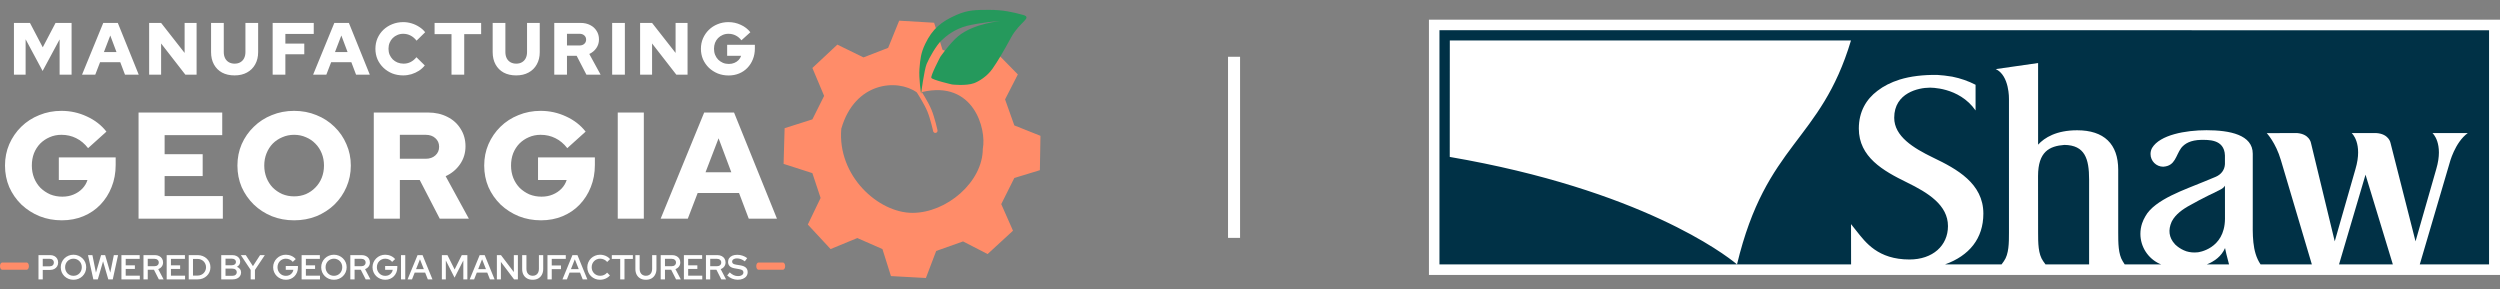
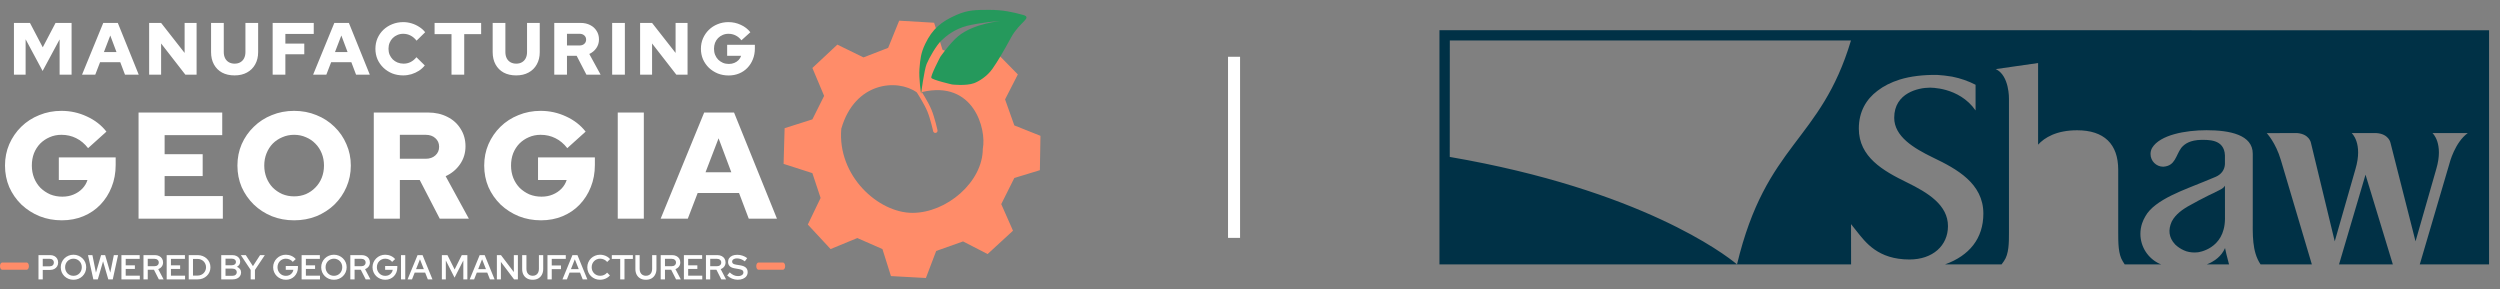
<svg xmlns="http://www.w3.org/2000/svg" width="1038" height="120" viewBox="0 0 1038 120" fill="none">
  <rect x="0" y="0" width="1038" height="120" fill="#808080" stroke="none" />
-   <path d="M593.297 114.156H1038V8.172H593.297V114.156Z" fill="white" />
  <path d="M923.811 90.923L923.799 77.093C923.388 77.773 922.823 78.224 922.17 78.583C919.941 79.801 917.169 81.052 917.169 81.052C914.218 82.51 911.688 83.853 909.542 85.078C906.187 86.852 903.302 89.017 901.832 91.761C901.832 91.761 901.712 92.011 901.639 92.131C900.212 95.408 900.436 98.559 903.012 101.378C903.012 101.378 904.765 103.322 907.817 104.351C909.178 104.759 910.763 104.965 912.575 104.749C912.575 104.749 923.666 103.515 923.811 90.923Z" fill="#013146" />
  <path d="M916.282 109.777H925.496C924.604 106.59 924.01 103.863 923.837 102.987C922.344 106.493 919.319 108.544 916.282 109.777Z" fill="#013146" />
  <path d="M971.166 109.78L993.509 109.785L982.166 72.528L971.166 109.78Z" fill="#013146" />
-   <path d="M857.136 60.167C850.922 60.643 846.195 62.934 846.195 73.128L846.221 96.583C846.221 100.756 846.221 105.503 848.32 108.426L849.291 109.781H867.397V74.52C867.397 65.897 865.637 60.271 857.136 60.167Z" fill="#013146" />
  <path d="M597.664 12.544V109.78H721.206C721.206 109.78 720.87 109.495 720.722 109.377C716.337 105.77 681.328 78.812 601.937 65.154C601.937 60.217 601.963 16.806 601.963 16.806H768.528C755.864 59.116 733.358 59.146 721.206 109.78H768.571L768.543 93.055L770.803 95.891C774.579 100.653 779.729 107.739 792.815 107.739C802.5 107.739 808.796 101.958 808.796 93.878C808.796 85.115 800.5 80.009 791.687 75.708C781.91 70.931 771.784 65.208 771.784 53.383C771.784 46.383 774.839 41.226 779.507 37.713C782.05 35.74 785.148 34.184 788.738 33.037C793.213 31.669 798.454 31.022 804.363 31.108C806.18 31.205 808.32 31.452 810.572 31.827C814.076 32.528 817.342 33.689 820.257 35.198V45.859C813.339 35.952 801.127 36.408 801.127 36.408C796.752 36.408 786.476 38.459 786.476 48.891C786.476 56.583 794.359 61.457 802.727 65.488C812.448 70.151 823.491 76.152 823.491 88.683C823.491 99.063 817.628 106.159 807.573 109.78H831.051L832.026 108.425C834.123 105.502 834.123 100.755 834.123 96.582V41.135C834.123 41.135 834.393 31.399 828.653 28.69L846.216 26.168V60.064C848.871 57.156 853.779 54.089 862.432 54.089C873.584 54.089 879.483 59.763 879.483 70.49V96.582C879.483 100.77 879.483 105.54 881.363 108.491L882.176 109.78H897.342C897.077 109.686 896.786 109.579 896.537 109.459C891.912 107.28 888.694 102.551 888.694 97.096C888.694 95.595 888.938 94.13 889.389 92.76C889.733 91.738 890.195 90.749 890.755 89.809C894.623 82.748 907.569 78.598 915.157 75.4C916.872 74.727 918.709 73.953 919.994 73.4V73.397C922.164 72.47 923.675 70.62 923.793 68.136V64.558C923.563 57.559 916.505 58.12 913.922 58.071C909.458 58.183 907.126 59.597 905.641 61.422C903.322 64.64 903.179 68.819 898.351 69.198C898.29 69.216 898.236 69.219 898.18 69.219C895.273 69.219 892.903 66.864 892.903 63.949C892.903 63.022 893.13 62.153 893.558 61.404C896.812 56 907.381 54.066 916.154 54.066C925.864 54.066 935.345 55.987 935.345 63.817V90.336C935.345 97.183 934.948 104.424 938.591 109.78H959.88L947.03 66.5C944.887 59.2 941.147 55.268 941.147 55.268C941.147 55.268 953.39 55.238 953.836 55.256C958.85 55.691 959.485 59.243 959.485 59.243L969.384 100.202L977.976 70.248C981.212 59.394 976.406 55.243 976.406 55.243H986.529C991.862 55.538 992.522 59.279 992.522 59.279L1002.93 100.202L1011.52 70.248C1014.74 59.394 1009.95 55.243 1009.95 55.243H1024.63C1019.2 59.174 1017.05 67.771 1017.05 67.771L1004.69 109.785H1033.45V12.556L597.669 12.544" fill="#003146" />
  <path d="M512.377 23.57L512.377 98.762" stroke="white" stroke-width="5" />
  <path d="M25.682 91.474C22.367 91.474 19.282 90.907 16.429 89.774C13.575 88.599 11.057 86.984 8.875 84.927C6.735 82.829 5.057 80.416 3.84 77.689C2.665 74.919 2.077 71.94 2.077 68.75C2.077 65.561 2.665 62.603 3.84 59.875C5.057 57.105 6.714 54.693 8.812 52.636C10.953 50.538 13.449 48.923 16.303 47.79C19.156 46.615 22.22 46.027 25.493 46.027C29.228 46.027 32.753 46.803 36.068 48.356C39.383 49.867 42.09 51.965 44.188 54.651L36.571 61.512C35.145 59.665 33.487 58.281 31.599 57.357C29.752 56.434 27.717 55.972 25.493 55.972C23.73 55.972 22.094 56.308 20.583 56.98C19.114 57.609 17.814 58.49 16.68 59.623C15.589 60.756 14.729 62.099 14.1 63.652C13.512 65.204 13.219 66.904 13.219 68.75C13.219 70.597 13.533 72.317 14.163 73.912C14.792 75.465 15.673 76.828 16.806 78.003C17.981 79.136 19.324 80.039 20.835 80.71C22.388 81.339 24.066 81.654 25.87 81.654C27.591 81.654 29.144 81.36 30.529 80.773C31.955 80.185 33.172 79.367 34.179 78.318C35.187 77.269 35.9 76.073 36.319 74.73H24.423V65.351H48.027V68.499C48.027 71.814 47.461 74.877 46.328 77.689C45.237 80.458 43.684 82.892 41.67 84.99C39.697 87.046 37.348 88.641 34.62 89.774C31.892 90.907 28.913 91.474 25.682 91.474ZM57.526 90.781V46.719H92.272V56.098H68.352V64.029H84.152V73.094H68.352V81.402H92.523V90.781H57.526ZM122.119 91.474C118.804 91.474 115.72 90.907 112.866 89.774C110.013 88.599 107.516 86.984 105.376 84.927C103.236 82.829 101.557 80.416 100.34 77.689C99.165 74.919 98.578 71.94 98.578 68.75C98.578 65.561 99.165 62.603 100.34 59.875C101.557 57.105 103.236 54.693 105.376 52.636C107.516 50.538 110.013 48.923 112.866 47.79C115.72 46.615 118.804 46.027 122.119 46.027C125.435 46.027 128.519 46.615 131.372 47.79C134.226 48.923 136.723 50.538 138.863 52.636C141.003 54.693 142.661 57.105 143.836 59.875C145.052 62.603 145.661 65.561 145.661 68.75C145.661 71.94 145.052 74.919 143.836 77.689C142.661 80.416 141.003 82.829 138.863 84.927C136.723 86.984 134.226 88.599 131.372 89.774C128.519 90.907 125.435 91.474 122.119 91.474ZM122.119 81.528C123.882 81.528 125.518 81.214 127.029 80.584C128.54 79.913 129.841 79.01 130.932 77.877C132.065 76.744 132.946 75.402 133.575 73.849C134.205 72.254 134.52 70.555 134.52 68.75C134.52 66.904 134.205 65.204 133.575 63.652C132.946 62.099 132.065 60.756 130.932 59.623C129.841 58.49 128.54 57.609 127.029 56.98C125.518 56.308 123.882 55.972 122.119 55.972C120.357 55.972 118.72 56.308 117.21 56.98C115.699 57.609 114.377 58.49 113.244 59.623C112.153 60.756 111.293 62.099 110.663 63.652C110.034 65.204 109.719 66.904 109.719 68.75C109.719 70.555 110.034 72.254 110.663 73.849C111.293 75.402 112.153 76.744 113.244 77.877C114.377 79.01 115.699 79.913 117.21 80.584C118.72 81.214 120.357 81.528 122.119 81.528ZM155.194 90.781V46.719H177.729C180.75 46.719 183.436 47.328 185.786 48.545C188.136 49.72 189.961 51.377 191.262 53.518C192.605 55.616 193.276 58.029 193.276 60.756C193.276 63.526 192.521 66.002 191.01 68.184C189.499 70.366 187.506 72.023 185.03 73.156L194.661 90.781H182.575L174.267 74.73H166.021V90.781H155.194ZM166.021 65.918H176.722C178.4 65.918 179.743 65.456 180.75 64.533C181.799 63.61 182.324 62.414 182.324 60.945C182.324 59.476 181.799 58.281 180.75 57.357C179.743 56.434 178.4 55.972 176.722 55.972H166.021V65.918ZM224.646 91.474C221.33 91.474 218.246 90.907 215.393 89.774C212.539 88.599 210.021 86.984 207.839 84.927C205.699 82.829 204.02 80.416 202.804 77.689C201.629 74.919 201.041 71.94 201.041 68.75C201.041 65.561 201.629 62.603 202.804 59.875C204.02 57.105 205.678 54.693 207.776 52.636C209.916 50.538 212.413 48.923 215.267 47.79C218.12 46.615 221.184 46.027 224.457 46.027C228.192 46.027 231.716 46.803 235.032 48.356C238.347 49.867 241.053 51.965 243.152 54.651L235.535 61.512C234.108 59.665 232.451 58.281 230.562 57.357C228.716 56.434 226.681 55.972 224.457 55.972C222.694 55.972 221.058 56.308 219.547 56.98C218.078 57.609 216.777 58.49 215.644 59.623C214.553 60.756 213.693 62.099 213.064 63.652C212.476 65.204 212.182 66.904 212.182 68.75C212.182 70.597 212.497 72.317 213.127 73.912C213.756 75.465 214.637 76.828 215.77 78.003C216.945 79.136 218.288 80.039 219.799 80.71C221.351 81.339 223.03 81.654 224.834 81.654C226.555 81.654 228.108 81.36 229.492 80.773C230.919 80.185 232.136 79.367 233.143 78.318C234.15 77.269 234.864 76.073 235.283 74.73H223.387V65.351H246.991V68.499C246.991 71.814 246.425 74.877 245.292 77.689C244.201 80.458 242.648 82.892 240.634 84.99C238.661 87.046 236.311 88.641 233.584 89.774C230.856 90.907 227.877 91.474 224.646 91.474ZM256.49 90.781V46.719H267.316V90.781H256.49ZM274.308 90.781L292.374 46.719H304.774L322.588 90.781H310.88L306.851 80.144H289.667L285.576 90.781H274.308ZM292.94 71.52H303.641L298.354 57.42L292.94 71.52Z" fill="white" />
  <path d="M5.787 31V9.52H12.445L17.754 19.646L23.063 9.52H29.722V31H24.751V16.363L17.693 29.466L10.635 16.301V31H5.787ZM34.063 31L42.87 9.52H48.915L57.599 31H51.892L49.928 25.814H41.551L39.556 31H34.063ZM43.146 21.61H48.363L45.785 14.736L43.146 21.61ZM61.924 31V9.52H66.895L76.653 21.978V9.52H81.624V31H76.96L66.895 18.05V31H61.924ZM97.391 31.307C95.407 31.307 93.678 30.918 92.205 30.141C90.753 29.343 89.628 28.218 88.83 26.765C88.032 25.313 87.633 23.605 87.633 21.641V9.52H92.911V21.641C92.911 22.602 93.095 23.451 93.463 24.188C93.832 24.904 94.353 25.456 95.028 25.845C95.724 26.233 96.522 26.428 97.422 26.428C98.343 26.428 99.13 26.233 99.785 25.845C100.46 25.456 100.982 24.904 101.35 24.188C101.718 23.451 101.902 22.602 101.902 21.641V9.52H107.18V21.641C107.18 23.584 106.771 25.282 105.953 26.735C105.155 28.187 104.019 29.312 102.547 30.11C101.094 30.908 99.376 31.307 97.391 31.307ZM113.207 31V9.52H130.268V14.092H118.485V18.112H126.34V22.531H118.485V31H113.207ZM130.006 31L138.813 9.52H144.858L153.542 31H147.835L145.871 25.814H137.494L135.499 31H130.006ZM139.089 21.61H144.306L141.728 14.736L139.089 21.61ZM167.409 31.307C165.772 31.307 164.248 31.031 162.837 30.478C161.446 29.905 160.229 29.118 159.185 28.116C158.142 27.113 157.324 25.947 156.73 24.617C156.158 23.267 155.871 21.815 155.871 20.26C155.871 18.685 156.158 17.232 156.73 15.902C157.324 14.552 158.142 13.376 159.185 12.374C160.249 11.371 161.476 10.594 162.868 10.041C164.279 9.469 165.793 9.182 167.409 9.182C168.596 9.182 169.762 9.356 170.907 9.704C172.053 10.052 173.106 10.543 174.068 11.177C175.05 11.791 175.868 12.527 176.523 13.386L172.963 16.884C172.206 15.923 171.357 15.207 170.416 14.736C169.496 14.266 168.493 14.031 167.409 14.031C166.55 14.031 165.742 14.194 164.985 14.522C164.248 14.829 163.604 15.258 163.052 15.81C162.499 16.363 162.07 17.017 161.763 17.774C161.456 18.531 161.303 19.36 161.303 20.26C161.303 21.14 161.456 21.958 161.763 22.715C162.09 23.451 162.53 24.106 163.082 24.679C163.655 25.231 164.32 25.661 165.077 25.968C165.854 26.274 166.693 26.428 167.593 26.428C168.637 26.428 169.598 26.203 170.478 25.753C171.378 25.303 172.186 24.638 172.902 23.758L176.369 27.164C175.715 28.003 174.907 28.739 173.945 29.374C172.984 29.987 171.94 30.468 170.815 30.816C169.69 31.143 168.555 31.307 167.409 31.307ZM187.465 31V14.184H180.438V9.52H199.77V14.184H192.743V31H187.465ZM214.316 31.307C212.331 31.307 210.603 30.918 209.13 30.141C207.677 29.343 206.552 28.218 205.754 26.765C204.957 25.313 204.558 23.605 204.558 21.641V9.52H209.836V21.641C209.836 22.602 210.02 23.451 210.388 24.188C210.756 24.904 211.278 25.456 211.953 25.845C212.648 26.233 213.446 26.428 214.346 26.428C215.267 26.428 216.055 26.233 216.709 25.845C217.384 25.456 217.906 24.904 218.274 24.188C218.642 23.451 218.827 22.602 218.827 21.641V9.52H224.105V21.641C224.105 23.584 223.695 25.282 222.877 26.735C222.079 28.187 220.944 29.312 219.471 30.11C218.019 30.908 216.3 31.307 214.316 31.307ZM230.131 31V9.52H241.117C242.59 9.52 243.899 9.816 245.045 10.41C246.19 10.982 247.08 11.791 247.714 12.834C248.369 13.857 248.696 15.033 248.696 16.363C248.696 17.713 248.328 18.92 247.592 19.984C246.855 21.047 245.883 21.856 244.676 22.408L249.371 31H243.48L239.429 23.175H235.409V31H230.131ZM235.409 18.879H240.626C241.444 18.879 242.099 18.654 242.59 18.204C243.101 17.754 243.357 17.171 243.357 16.455C243.357 15.739 243.101 15.156 242.59 14.706C242.099 14.256 241.444 14.031 240.626 14.031H235.409V18.879ZM254.169 31V9.52H259.447V31H254.169ZM265.771 31V9.52H270.742L280.501 21.978V9.52H285.472V31H280.808L270.742 18.05V31H265.771ZM302.527 31.337C300.911 31.337 299.408 31.061 298.017 30.509C296.625 29.936 295.398 29.149 294.334 28.146C293.291 27.123 292.473 25.947 291.879 24.617C291.307 23.267 291.02 21.815 291.02 20.26C291.02 18.705 291.307 17.263 291.879 15.933C292.473 14.583 293.281 13.407 294.304 12.404C295.347 11.381 296.564 10.594 297.955 10.041C299.346 9.469 300.84 9.182 302.435 9.182C304.256 9.182 305.974 9.561 307.591 10.318C309.207 11.054 310.526 12.077 311.549 13.386L307.836 16.731C307.141 15.831 306.332 15.156 305.412 14.706C304.512 14.256 303.52 14.031 302.435 14.031C301.576 14.031 300.778 14.194 300.042 14.522C299.326 14.829 298.692 15.258 298.139 15.81C297.607 16.363 297.188 17.017 296.881 17.774C296.595 18.531 296.452 19.36 296.452 20.26C296.452 21.16 296.605 21.999 296.912 22.776C297.219 23.533 297.648 24.198 298.201 24.771C298.774 25.323 299.428 25.763 300.165 26.09C300.922 26.397 301.74 26.55 302.619 26.55C303.458 26.55 304.215 26.407 304.89 26.121C305.586 25.834 306.179 25.436 306.67 24.924C307.161 24.413 307.509 23.83 307.713 23.175H301.914V18.603H313.421V20.137C313.421 21.753 313.145 23.247 312.592 24.617C312.061 25.968 311.304 27.154 310.322 28.177C309.36 29.179 308.215 29.957 306.885 30.509C305.555 31.061 304.103 31.337 302.527 31.337Z" fill="white" />
  <path d="M15.979 116V105.92H20.818C21.48 105.92 22.061 106.05 22.56 106.309C23.059 106.568 23.448 106.933 23.726 107.403C24.005 107.864 24.144 108.397 24.144 109.002C24.144 109.597 24.005 110.125 23.726 110.586C23.448 111.046 23.054 111.411 22.546 111.68C22.046 111.939 21.47 112.069 20.818 112.069H17.75V116H15.979ZM17.75 110.571H20.63C21.158 110.571 21.576 110.432 21.883 110.154C22.2 109.866 22.358 109.486 22.358 109.016C22.358 108.546 22.2 108.171 21.883 107.893C21.576 107.605 21.158 107.461 20.63 107.461H17.75V110.571ZM30.507 116.158C29.768 116.158 29.077 116.029 28.434 115.77C27.791 115.501 27.224 115.131 26.735 114.661C26.255 114.181 25.88 113.629 25.611 113.005C25.352 112.371 25.223 111.69 25.223 110.96C25.223 110.23 25.357 109.554 25.626 108.93C25.895 108.296 26.269 107.744 26.749 107.274C27.229 106.794 27.791 106.424 28.434 106.165C29.077 105.896 29.768 105.762 30.507 105.762C31.247 105.762 31.933 105.896 32.566 106.165C33.21 106.424 33.771 106.794 34.251 107.274C34.741 107.744 35.12 108.296 35.389 108.93C35.658 109.554 35.792 110.23 35.792 110.96C35.792 111.69 35.658 112.371 35.389 113.005C35.12 113.629 34.741 114.181 34.251 114.661C33.771 115.131 33.21 115.501 32.566 115.77C31.933 116.029 31.247 116.158 30.507 116.158ZM30.507 114.517C30.997 114.517 31.448 114.43 31.861 114.258C32.283 114.075 32.653 113.826 32.97 113.509C33.286 113.182 33.531 112.803 33.704 112.371C33.877 111.93 33.963 111.459 33.963 110.96C33.963 110.451 33.877 109.981 33.704 109.549C33.531 109.117 33.286 108.742 32.97 108.426C32.653 108.099 32.283 107.85 31.861 107.677C31.448 107.494 30.997 107.403 30.507 107.403C30.018 107.403 29.562 107.494 29.139 107.677C28.717 107.85 28.347 108.099 28.03 108.426C27.723 108.742 27.479 109.117 27.296 109.549C27.123 109.981 27.037 110.451 27.037 110.96C27.037 111.459 27.123 111.93 27.296 112.371C27.479 112.803 27.723 113.182 28.03 113.509C28.347 113.826 28.717 114.075 29.139 114.258C29.562 114.43 30.018 114.517 30.507 114.517ZM38.757 116L36.539 105.92H38.368L39.837 113.206L41.968 105.92H43.653L45.784 113.192L47.267 105.92H49.024L46.821 116H44.964L42.789 108.498L40.615 116H38.757ZM50.418 116V105.92H57.993V107.475H52.19V110.154H56.005V111.666H52.19V114.445H58.05V116H50.418ZM59.573 116V105.92H64.296C64.978 105.92 65.573 106.05 66.082 106.309C66.6 106.558 66.999 106.914 67.277 107.374C67.565 107.835 67.709 108.368 67.709 108.973C67.709 109.616 67.527 110.182 67.162 110.672C66.797 111.162 66.307 111.517 65.693 111.738L67.925 116H65.952L63.922 111.997H61.344V116H59.573ZM61.344 110.528H64.152C64.69 110.528 65.117 110.389 65.434 110.11C65.76 109.832 65.923 109.458 65.923 108.987C65.923 108.536 65.76 108.171 65.434 107.893C65.117 107.605 64.69 107.461 64.152 107.461H61.344V110.528ZM69.206 116V105.92H76.78V107.475H70.977V110.154H74.793V111.666H70.977V114.445H76.838V116H69.206ZM80.132 114.416H82.061C82.551 114.416 83.007 114.33 83.429 114.157C83.852 113.984 84.221 113.739 84.538 113.422C84.855 113.106 85.1 112.741 85.272 112.328C85.455 111.915 85.546 111.464 85.546 110.974C85.546 110.485 85.455 110.029 85.272 109.606C85.1 109.184 84.855 108.819 84.538 108.512C84.221 108.195 83.852 107.95 83.429 107.778C83.007 107.595 82.551 107.504 82.061 107.504H80.132V114.416ZM78.36 116V105.92H82.061C82.82 105.92 83.52 106.05 84.164 106.309C84.807 106.558 85.368 106.914 85.848 107.374C86.328 107.826 86.703 108.358 86.972 108.973C87.24 109.587 87.375 110.254 87.375 110.974C87.375 111.694 87.24 112.362 86.972 112.976C86.703 113.581 86.328 114.109 85.848 114.56C85.368 115.011 84.807 115.366 84.164 115.626C83.52 115.875 82.82 116 82.061 116H78.36ZM91.86 116V105.92H96.396C97.068 105.92 97.649 106.035 98.139 106.266C98.638 106.486 99.027 106.803 99.305 107.216C99.584 107.619 99.723 108.09 99.723 108.627C99.723 109.098 99.603 109.52 99.363 109.894C99.123 110.259 98.796 110.557 98.384 110.787C98.912 110.998 99.329 111.306 99.636 111.709C99.944 112.112 100.097 112.578 100.097 113.106C100.097 113.682 99.948 114.19 99.651 114.632C99.363 115.064 98.955 115.4 98.427 115.64C97.908 115.88 97.299 116 96.598 116H91.86ZM93.632 110.125H96.281C96.79 110.125 97.193 110.005 97.491 109.765C97.798 109.515 97.952 109.184 97.952 108.771C97.952 108.349 97.798 108.018 97.491 107.778C97.193 107.528 96.79 107.403 96.281 107.403H93.632V110.125ZM93.632 114.517H96.468C97.025 114.517 97.467 114.382 97.793 114.114C98.129 113.835 98.297 113.47 98.297 113.019C98.297 112.568 98.129 112.208 97.793 111.939C97.467 111.67 97.025 111.536 96.468 111.536H93.632V114.517ZM104.082 116V112.069L99.993 105.92H102.052L105.018 110.499L107.985 105.92H109.958L105.854 112.083V116H104.082ZM118.708 116.158C117.968 116.158 117.277 116.024 116.634 115.755C115.991 115.486 115.424 115.117 114.935 114.646C114.455 114.166 114.08 113.614 113.812 112.99C113.543 112.357 113.408 111.68 113.408 110.96C113.408 110.24 113.543 109.568 113.812 108.944C114.08 108.31 114.455 107.758 114.935 107.288C115.415 106.808 115.972 106.434 116.605 106.165C117.248 105.896 117.94 105.762 118.679 105.762C119.495 105.762 120.263 105.92 120.983 106.237C121.712 106.554 122.317 107 122.797 107.576L121.559 108.728C121.204 108.296 120.776 107.97 120.277 107.749C119.778 107.518 119.245 107.403 118.679 107.403C118.189 107.403 117.733 107.494 117.311 107.677C116.898 107.85 116.533 108.099 116.216 108.426C115.9 108.742 115.655 109.117 115.482 109.549C115.309 109.981 115.223 110.451 115.223 110.96C115.223 111.469 115.309 111.939 115.482 112.371C115.664 112.803 115.914 113.182 116.231 113.509C116.548 113.835 116.917 114.09 117.34 114.272C117.762 114.445 118.223 114.531 118.722 114.531C119.26 114.531 119.749 114.426 120.191 114.214C120.632 113.994 120.992 113.691 121.271 113.307C121.559 112.923 121.741 112.491 121.818 112.011H118.65V110.456H123.704V111.046C123.704 111.776 123.58 112.453 123.33 113.077C123.08 113.691 122.73 114.234 122.279 114.704C121.828 115.165 121.295 115.525 120.68 115.784C120.076 116.034 119.418 116.158 118.708 116.158ZM125.231 116V105.92H132.805V107.475H127.002V110.154H130.818V111.666H127.002V114.445H132.863V116H125.231ZM138.648 116.158C137.909 116.158 137.218 116.029 136.574 115.77C135.931 115.501 135.365 115.131 134.875 114.661C134.395 114.181 134.021 113.629 133.752 113.005C133.493 112.371 133.363 111.69 133.363 110.96C133.363 110.23 133.498 109.554 133.766 108.93C134.035 108.296 134.41 107.744 134.89 107.274C135.37 106.794 135.931 106.424 136.574 106.165C137.218 105.896 137.909 105.762 138.648 105.762C139.387 105.762 140.074 105.896 140.707 106.165C141.35 106.424 141.912 106.794 142.392 107.274C142.882 107.744 143.261 108.296 143.53 108.93C143.798 109.554 143.933 110.23 143.933 110.96C143.933 111.69 143.798 112.371 143.53 113.005C143.261 113.629 142.882 114.181 142.392 114.661C141.912 115.131 141.35 115.501 140.707 115.77C140.074 116.029 139.387 116.158 138.648 116.158ZM138.648 114.517C139.138 114.517 139.589 114.43 140.002 114.258C140.424 114.075 140.794 113.826 141.11 113.509C141.427 113.182 141.672 112.803 141.845 112.371C142.018 111.93 142.104 111.459 142.104 110.96C142.104 110.451 142.018 109.981 141.845 109.549C141.672 109.117 141.427 108.742 141.11 108.426C140.794 108.099 140.424 107.85 140.002 107.677C139.589 107.494 139.138 107.403 138.648 107.403C138.158 107.403 137.702 107.494 137.28 107.677C136.858 107.85 136.488 108.099 136.171 108.426C135.864 108.742 135.619 109.117 135.437 109.549C135.264 109.981 135.178 110.451 135.178 110.96C135.178 111.459 135.264 111.93 135.437 112.371C135.619 112.803 135.864 113.182 136.171 113.509C136.488 113.826 136.858 114.075 137.28 114.258C137.702 114.43 138.158 114.517 138.648 114.517ZM145.453 116V105.92H150.176C150.857 105.92 151.453 106.05 151.961 106.309C152.48 106.558 152.878 106.914 153.157 107.374C153.445 107.835 153.589 108.368 153.589 108.973C153.589 109.616 153.406 110.182 153.041 110.672C152.677 111.162 152.187 111.517 151.573 111.738L153.805 116H151.832L149.801 111.997H147.224V116H145.453ZM147.224 110.528H150.032C150.569 110.528 150.997 110.389 151.313 110.11C151.64 109.832 151.803 109.458 151.803 108.987C151.803 108.536 151.64 108.171 151.313 107.893C150.997 107.605 150.569 107.461 150.032 107.461H147.224V110.528ZM159.967 116.158C159.228 116.158 158.537 116.024 157.893 115.755C157.25 115.486 156.684 115.117 156.194 114.646C155.714 114.166 155.34 113.614 155.071 112.99C154.802 112.357 154.668 111.68 154.668 110.96C154.668 110.24 154.802 109.568 155.071 108.944C155.34 108.31 155.714 107.758 156.194 107.288C156.674 106.808 157.231 106.434 157.865 106.165C158.508 105.896 159.199 105.762 159.938 105.762C160.754 105.762 161.522 105.92 162.242 106.237C162.972 106.554 163.577 107 164.057 107.576L162.818 108.728C162.463 108.296 162.036 107.97 161.537 107.749C161.037 107.518 160.505 107.403 159.938 107.403C159.449 107.403 158.993 107.494 158.57 107.677C158.157 107.85 157.793 108.099 157.476 108.426C157.159 108.742 156.914 109.117 156.741 109.549C156.569 109.981 156.482 110.451 156.482 110.96C156.482 111.469 156.569 111.939 156.741 112.371C156.924 112.803 157.173 113.182 157.49 113.509C157.807 113.835 158.177 114.09 158.599 114.272C159.021 114.445 159.482 114.531 159.981 114.531C160.519 114.531 161.009 114.426 161.45 114.214C161.892 113.994 162.252 113.691 162.53 113.307C162.818 112.923 163.001 112.491 163.077 112.011H159.909V110.456H164.964V111.046C164.964 111.776 164.839 112.453 164.589 113.077C164.34 113.691 163.989 114.234 163.538 114.704C163.087 115.165 162.554 115.525 161.94 115.784C161.335 116.034 160.677 116.158 159.967 116.158ZM166.49 116V105.92H168.261V116H166.49ZM169.223 116L173.37 105.92H175.444L179.562 116H177.633L176.524 113.192H172.175L171.066 116H169.223ZM172.751 111.738H175.977L174.364 107.648L172.751 111.738ZM183.464 116V105.92H185.782L188.763 111.896L191.729 105.92H194.048V116H192.377V108.138L188.734 115.28L185.105 108.138V116H183.464ZM195.014 116L199.161 105.92H201.235L205.353 116H203.423L202.315 113.192H197.966L196.857 116H195.014ZM198.542 111.738H201.767L200.155 107.648L198.542 111.738ZM206.301 116V105.92H208L213.343 112.962V105.92H215.027V116H213.443L207.971 108.742V116H206.301ZM221.165 116.158C220.272 116.158 219.499 115.976 218.847 115.611C218.194 115.246 217.69 114.728 217.335 114.056C216.979 113.384 216.802 112.592 216.802 111.68V105.92H218.573V111.68C218.573 112.246 218.679 112.746 218.89 113.178C219.101 113.6 219.403 113.926 219.797 114.157C220.191 114.387 220.647 114.502 221.165 114.502C221.703 114.502 222.163 114.387 222.547 114.157C222.931 113.926 223.229 113.6 223.44 113.178C223.651 112.746 223.757 112.246 223.757 111.68V105.92H225.543V111.68C225.543 112.582 225.36 113.37 224.995 114.042C224.64 114.714 224.136 115.237 223.483 115.611C222.831 115.976 222.058 116.158 221.165 116.158ZM227.31 116V105.92H234.914V107.475H229.082V110.226H232.926V111.738H229.082V116H227.31ZM233.531 116L237.678 105.92H239.752L243.87 116H241.941L240.832 113.192H236.483L235.374 116H233.531ZM237.059 111.738H240.285L238.672 107.648L237.059 111.738ZM249.166 116.158C248.417 116.158 247.721 116.029 247.078 115.77C246.435 115.501 245.868 115.131 245.379 114.661C244.899 114.181 244.524 113.629 244.255 113.005C243.987 112.371 243.852 111.69 243.852 110.96C243.852 110.23 243.987 109.554 244.255 108.93C244.524 108.296 244.899 107.744 245.379 107.274C245.868 106.794 246.435 106.424 247.078 106.165C247.731 105.896 248.427 105.762 249.166 105.762C249.703 105.762 250.227 105.834 250.735 105.978C251.254 106.122 251.729 106.328 252.161 106.597C252.603 106.866 252.982 107.192 253.299 107.576L252.103 108.771C251.729 108.32 251.287 107.979 250.779 107.749C250.27 107.518 249.732 107.403 249.166 107.403C248.667 107.403 248.206 107.494 247.783 107.677C247.361 107.85 246.991 108.099 246.675 108.426C246.358 108.742 246.108 109.117 245.926 109.549C245.753 109.981 245.667 110.451 245.667 110.96C245.667 111.459 245.753 111.925 245.926 112.357C246.108 112.789 246.358 113.168 246.675 113.494C247.001 113.811 247.38 114.061 247.812 114.243C248.244 114.416 248.715 114.502 249.223 114.502C249.78 114.502 250.303 114.392 250.793 114.171C251.292 113.941 251.719 113.614 252.075 113.192L253.241 114.358C252.924 114.723 252.545 115.045 252.103 115.323C251.671 115.592 251.201 115.798 250.692 115.942C250.193 116.086 249.684 116.158 249.166 116.158ZM257.511 116V107.504H254.026V105.92H262.767V107.504H259.282V116H257.511ZM268.176 116.158C267.283 116.158 266.51 115.976 265.857 115.611C265.205 115.246 264.701 114.728 264.345 114.056C263.99 113.384 263.813 112.592 263.813 111.68V105.92H265.584V111.68C265.584 112.246 265.689 112.746 265.901 113.178C266.112 113.6 266.414 113.926 266.808 114.157C267.201 114.387 267.657 114.502 268.176 114.502C268.713 114.502 269.174 114.387 269.558 114.157C269.942 113.926 270.24 113.6 270.451 113.178C270.662 112.746 270.768 112.246 270.768 111.68V105.92H272.553V111.68C272.553 112.582 272.371 113.37 272.006 114.042C271.651 114.714 271.147 115.237 270.494 115.611C269.841 115.976 269.069 116.158 268.176 116.158ZM274.321 116V105.92H279.045C279.726 105.92 280.321 106.05 280.83 106.309C281.349 106.558 281.747 106.914 282.025 107.374C282.313 107.835 282.457 108.368 282.457 108.973C282.457 109.616 282.275 110.182 281.91 110.672C281.545 111.162 281.056 111.517 280.441 111.738L282.673 116H280.701L278.67 111.997H276.093V116H274.321ZM276.093 110.528H278.901C279.438 110.528 279.865 110.389 280.182 110.11C280.509 109.832 280.672 109.458 280.672 108.987C280.672 108.536 280.509 108.171 280.182 107.893C279.865 107.605 279.438 107.461 278.901 107.461H276.093V110.528ZM283.954 116V105.92H291.529V107.475H285.725V110.154H289.541V111.666H285.725V114.445H291.586V116H283.954ZM293.109 116V105.92H297.832C298.514 105.92 299.109 106.05 299.618 106.309C300.136 106.558 300.534 106.914 300.813 107.374C301.101 107.835 301.245 108.368 301.245 108.973C301.245 109.616 301.062 110.182 300.698 110.672C300.333 111.162 299.843 111.517 299.229 111.738L301.461 116H299.488L297.458 111.997H294.88V116H293.109ZM294.88 110.528H297.688C298.226 110.528 298.653 110.389 298.97 110.11C299.296 109.832 299.459 109.458 299.459 108.987C299.459 108.536 299.296 108.171 298.97 107.893C298.653 107.605 298.226 107.461 297.688 107.461H294.88V110.528ZM306.297 116.144C305.49 116.144 304.703 115.99 303.935 115.683C303.177 115.366 302.505 114.925 301.919 114.358L302.97 113.091C303.537 113.619 304.094 114.008 304.641 114.258C305.198 114.507 305.788 114.632 306.412 114.632C306.863 114.632 307.257 114.57 307.593 114.445C307.938 114.32 308.202 114.147 308.385 113.926C308.577 113.696 308.673 113.432 308.673 113.134C308.673 112.731 308.529 112.424 308.241 112.213C307.962 111.992 307.487 111.829 306.815 111.723L304.986 111.406C304.094 111.253 303.422 110.955 302.97 110.514C302.519 110.062 302.294 109.477 302.294 108.757C302.294 108.152 302.447 107.629 302.754 107.187C303.071 106.736 303.518 106.39 304.094 106.15C304.67 105.91 305.346 105.79 306.124 105.79C306.854 105.79 307.578 105.91 308.298 106.15C309.018 106.39 309.662 106.731 310.228 107.173L309.249 108.512C308.183 107.696 307.103 107.288 306.009 107.288C305.606 107.288 305.25 107.346 304.943 107.461C304.636 107.566 304.396 107.72 304.223 107.922C304.06 108.114 303.978 108.344 303.978 108.613C303.978 108.978 304.103 109.256 304.353 109.448C304.612 109.64 305.03 109.784 305.606 109.88L307.362 110.168C308.409 110.341 309.182 110.658 309.681 111.118C310.18 111.579 310.43 112.203 310.43 112.99C310.43 113.624 310.257 114.181 309.911 114.661C309.575 115.131 309.095 115.496 308.471 115.755C307.857 116.014 307.132 116.144 306.297 116.144Z" fill="white" />
  <path d="M387.851 9.439L391.326 20.66L401.754 25.173L412.548 20.66L422.609 30.904L417.304 41.272L421.146 52.065L432 56.395L431.757 70.664L421.146 73.895L415.719 84.75L420.597 95.788L410.048 105.483L399.863 100.239L388.704 104.203L384.436 115.424L369.922 114.631L366.386 103.41L355.958 98.837L344.859 103.41L335.407 93.227L340.713 82.189L337.298 71.884L325.346 68.042L325.772 53.224L337.298 49.565L342.177 39.808L337.298 28.222L347.664 18.525L358.519 23.831L368.764 19.867L373.337 8.586L387.851 9.439ZM380.658 38.359C372.675 32.618 354.927 33.856 349.301 53.458C347.638 73.044 364.68 88.381 378.864 88.381C393.048 88.381 408.058 75.549 408.059 61.773C409.68 53.665 404.273 33.082 382.758 38.232C382.762 38.239 382.767 38.246 382.771 38.253C383.08 38.745 383.507 39.437 383.976 40.231C384.908 41.81 386.034 43.836 386.738 45.531C387.418 47.167 388.046 49.315 388.5 51.024C388.728 51.885 388.915 52.647 389.045 53.192C389.11 53.465 389.162 53.684 389.196 53.836C389.214 53.911 389.226 53.972 389.235 54.012C389.24 54.031 389.243 54.047 389.245 54.058C389.246 54.062 389.248 54.067 389.249 54.069V54.073C389.358 54.571 389.044 55.065 388.546 55.175C388.079 55.278 387.616 55.007 387.47 54.562L387.444 54.471L387.443 54.468L387.432 54.415C387.423 54.377 387.411 54.32 387.395 54.247C387.361 54.1 387.311 53.886 387.248 53.619C387.121 53.085 386.938 52.34 386.715 51.498C386.265 49.803 385.662 47.756 385.032 46.24C384.38 44.67 383.309 42.736 382.385 41.171C381.926 40.394 381.507 39.717 381.205 39.235C381.054 38.995 380.933 38.801 380.849 38.67L380.727 38.483C380.724 38.479 380.722 38.475 380.721 38.473L380.72 38.47C380.696 38.434 380.676 38.397 380.658 38.359Z" fill="#FF8C69" />
  <path d="M397.19 6.171C402.117 4.031 405.417 4.115 410.789 4.098C416.278 4.08 420.484 5.013 424.692 6.171C428.9 7.33 423.411 8.977 419.875 15.44C416.338 21.904 414.325 25.319 412.069 28.551C409.813 31.783 406.337 33.829 404.447 34.527C401.09 35.767 395.3 35.076 395.3 35.076C395.3 35.076 387.128 33.185 386.701 32.332C386.274 31.478 390.421 23.612 390.421 23.612C390.421 23.612 394.434 17.837 397.861 15.013C404.447 9.586 415.85 8.732 415.057 8.732C414.264 8.732 406.459 9.464 401.459 10.745C396.458 12.026 393.043 14.77 390.909 16.782C388.775 18.794 385.787 24.038 384.75 26.539C383.713 29.039 382.433 38.918 382.433 38.918C382.433 38.918 381.439 32.595 381.762 28.551C382.091 24.434 382.353 21.969 384.14 18.245C387.144 11.986 390.822 8.938 397.19 6.171Z" fill="#25995C" />
  <path d="M11.081 112H0.878C0.642 111.983 0.419 111.817 0.255 111.538C0.091 111.258 0 110.887 0 110.5C0 110.113 0.091 109.742 0.255 109.462C0.419 109.183 0.642 109.017 0.878 109H11.081C11.325 109 11.558 109.158 11.731 109.44C11.903 109.721 12 110.103 12 110.501C11.999 110.899 11.902 111.28 11.73 111.561C11.558 111.842 11.324 112 11.081 112V112Z" fill="#FF8C69" />
  <path d="M325.081 112H314.878C314.642 111.983 314.419 111.817 314.255 111.538C314.091 111.258 314 110.887 314 110.5C314 110.113 314.091 109.742 314.255 109.462C314.419 109.183 314.642 109.017 314.878 109H325.081C325.325 109 325.558 109.158 325.731 109.44C325.903 109.721 326 110.103 326 110.501C326 110.899 325.902 111.28 325.73 111.561C325.558 111.842 325.324 112 325.081 112V112Z" fill="#FF8C69" />
</svg>